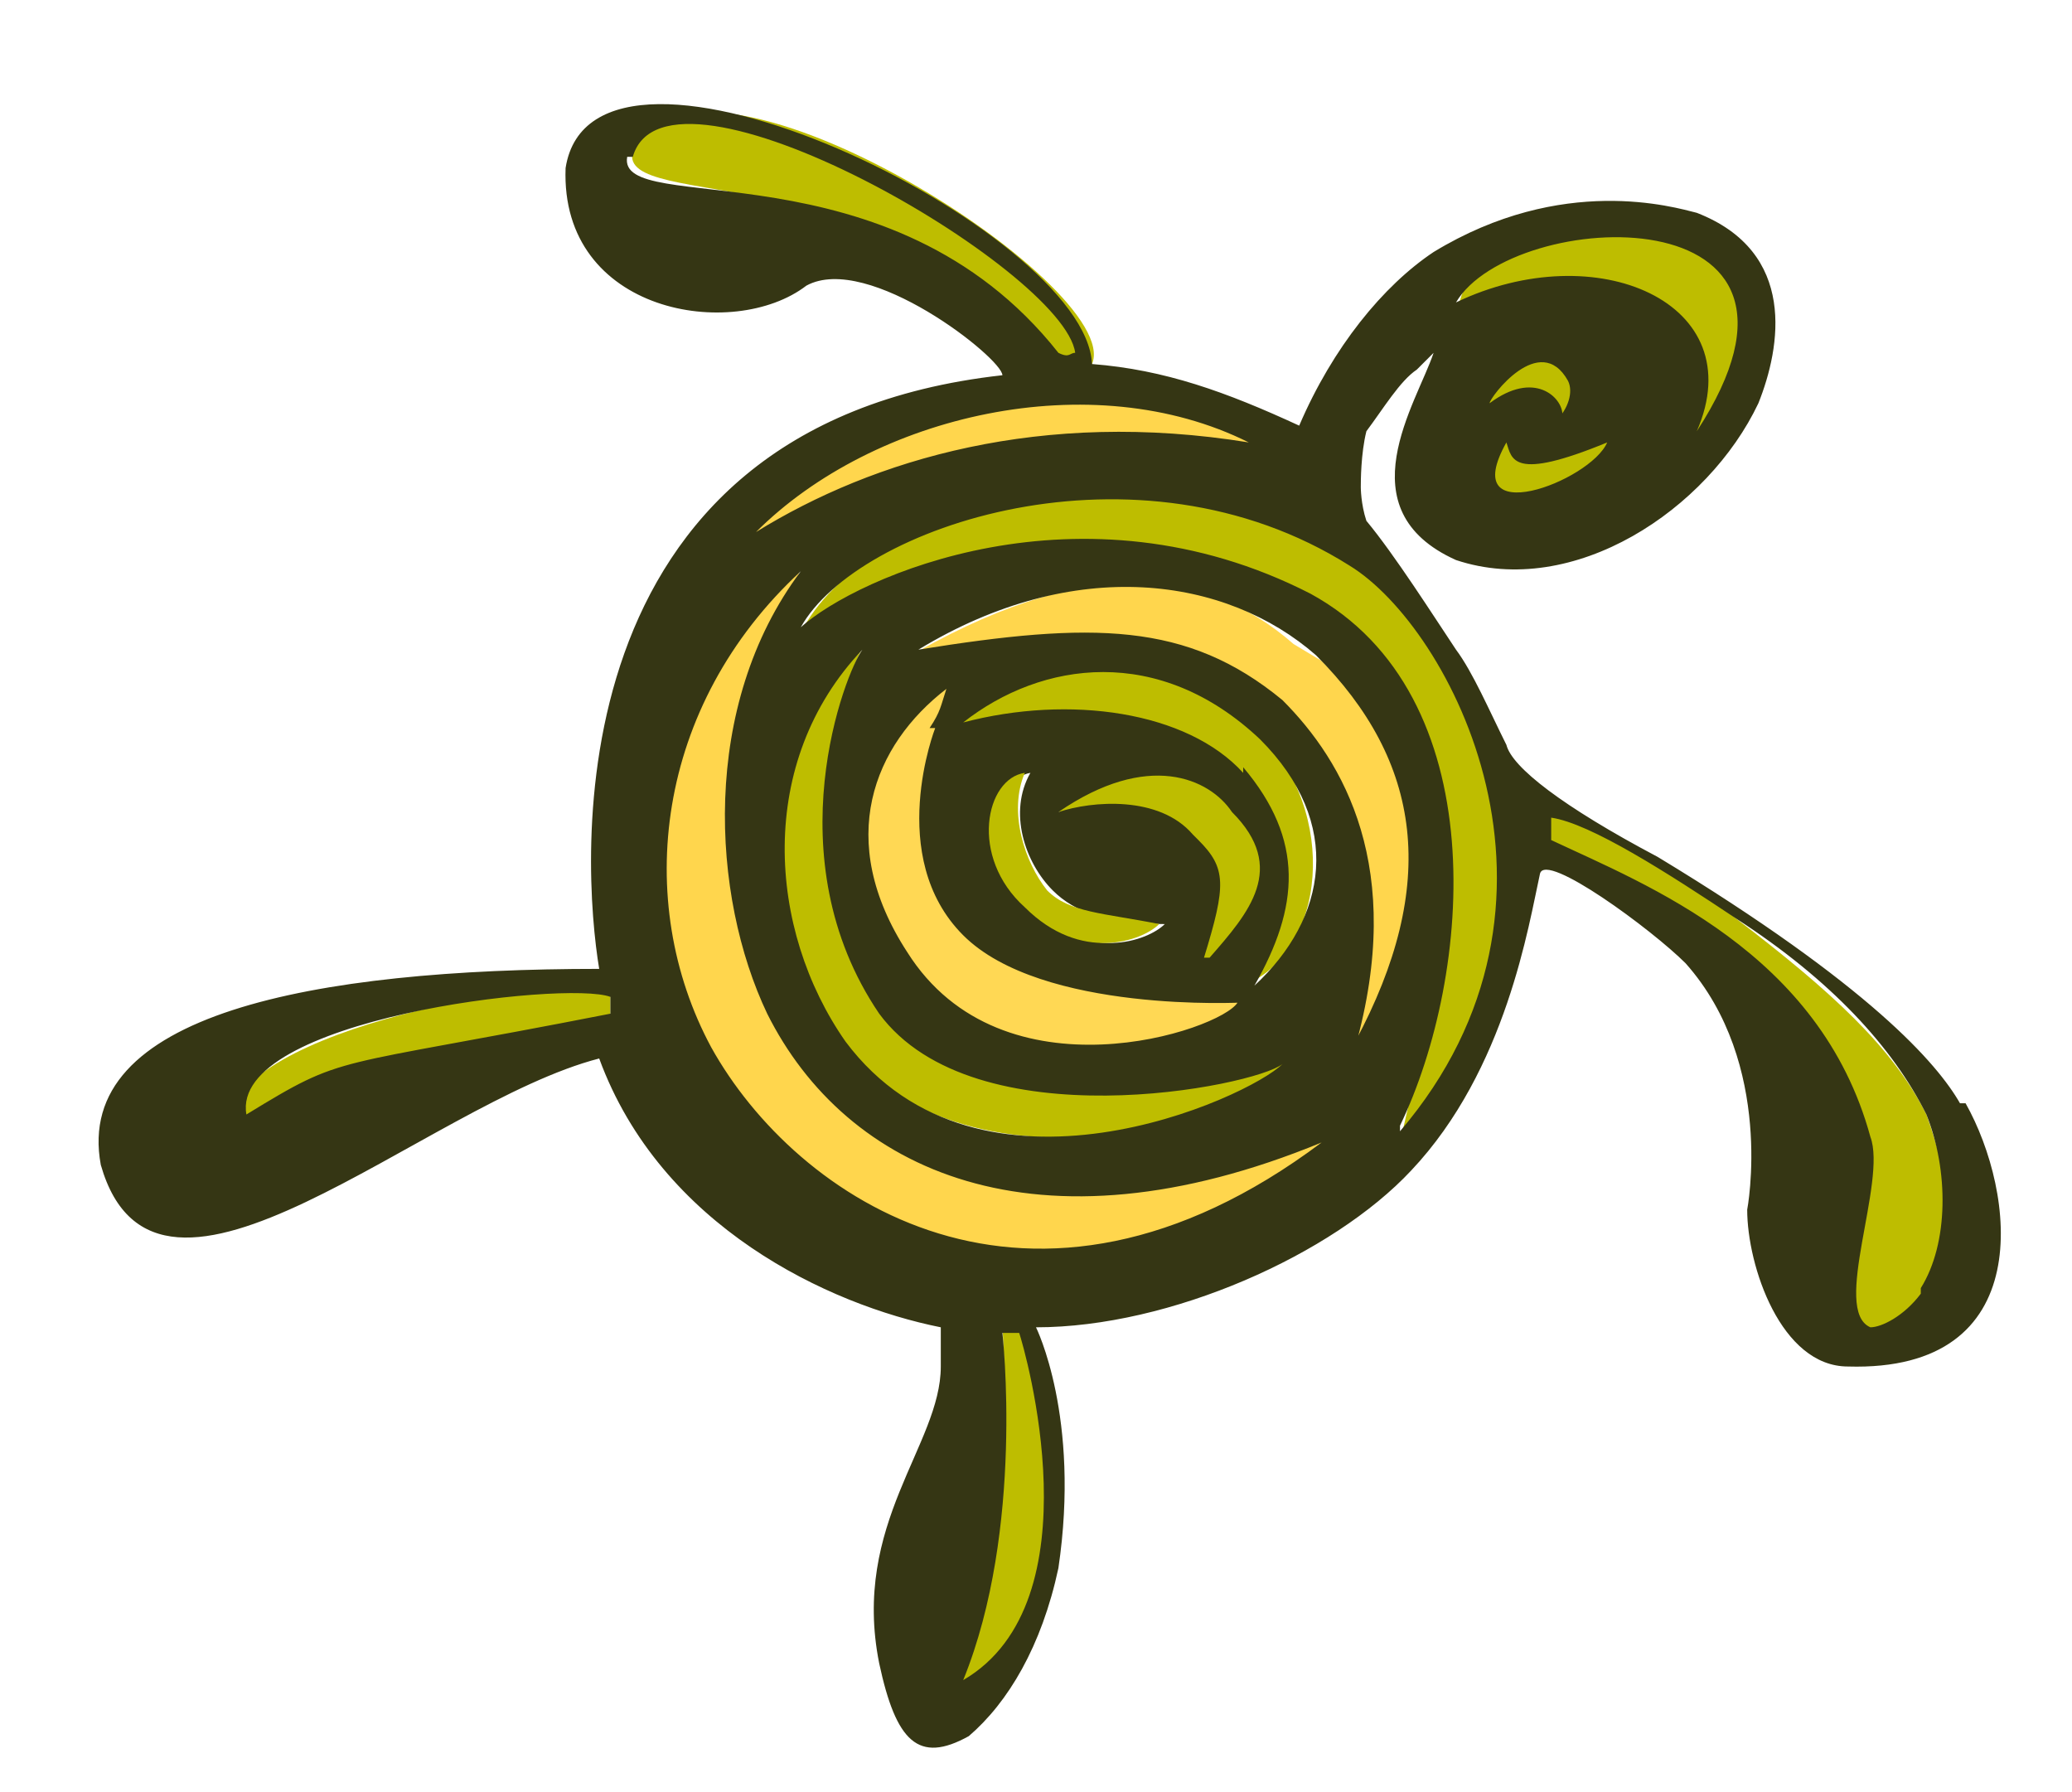
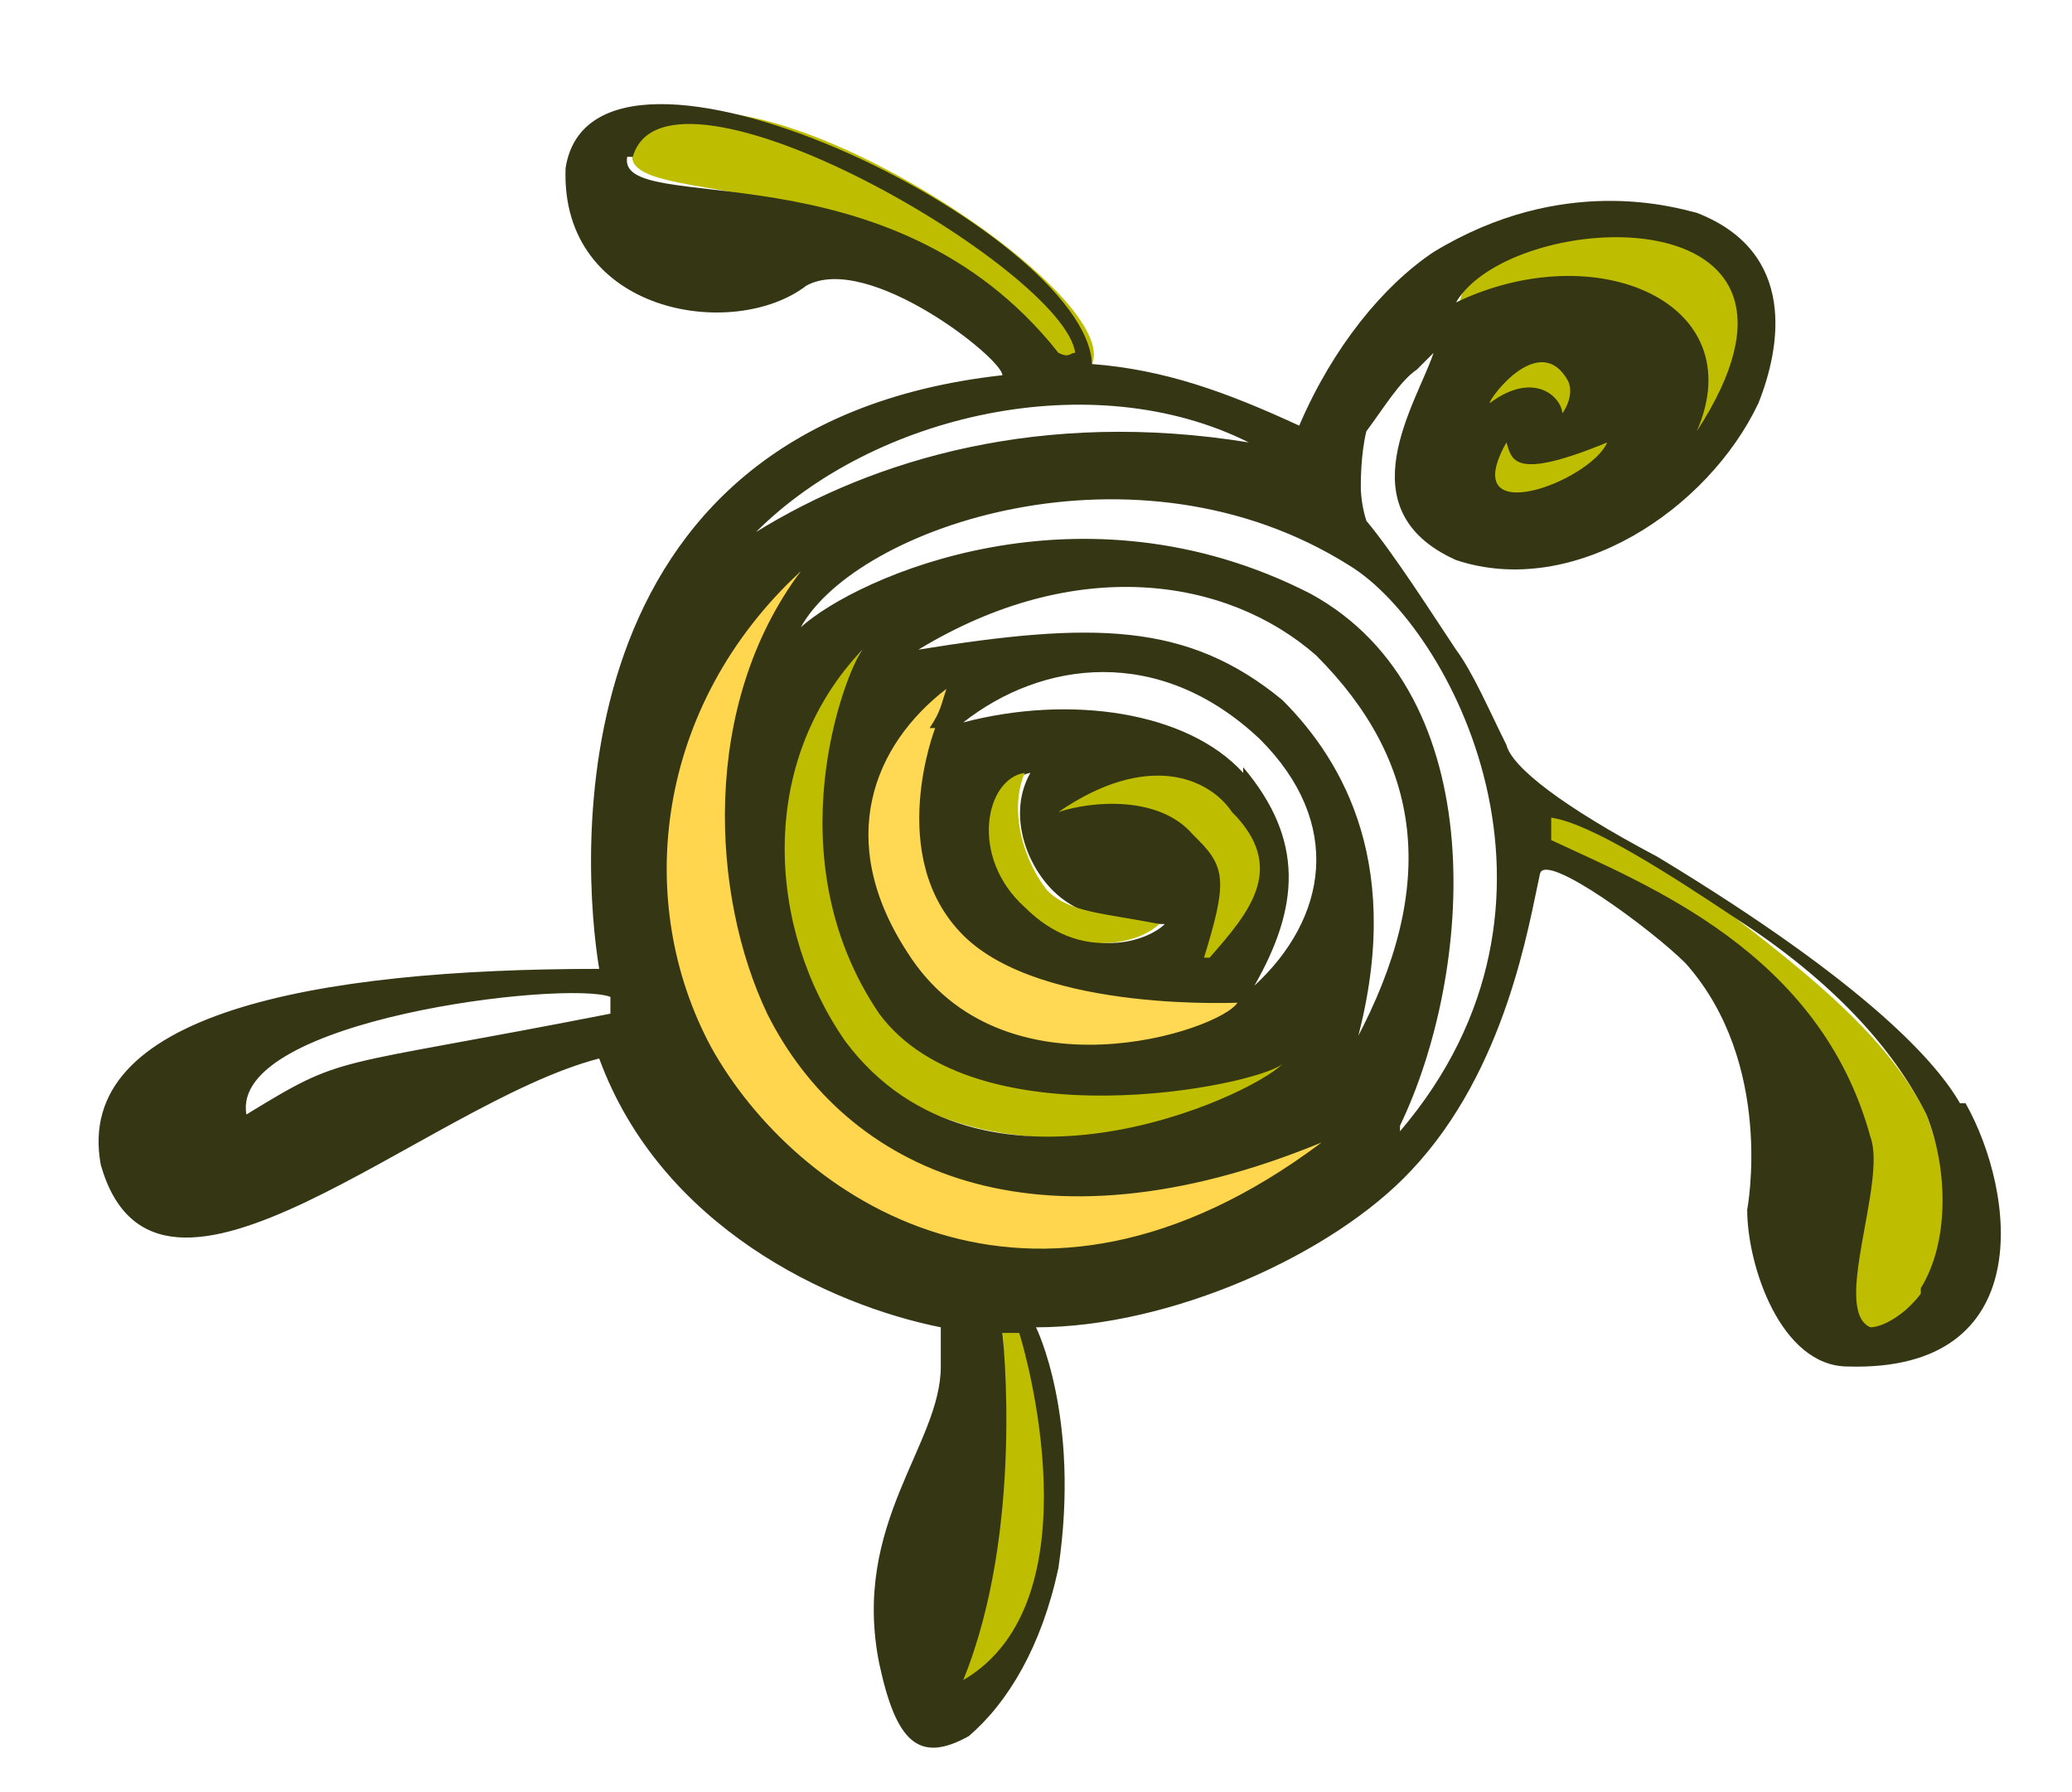
<svg xmlns="http://www.w3.org/2000/svg" id="Layer_1" version="1.1" viewBox="0 0 37 32">
  <defs>
    <style>
      .st0 {
        fill: #ffd64d;
      }

      .st1 {
        fill: #353614;
      }

      .st2 {
        fill: #bebd00;
      }

      .st3 {
        fill: #ffd854;
      }

      .st4 {
        fill: #1a1a1a;
      }
    </style>
  </defs>
-   <path class="st2" d="M10.9,17.7s0,.4,0,.5c-5.1,1-5,.8-6.8,2-.3-1.7,5.4-2.8,6.9-2.5Z" />
  <path class="st2" d="M17.1,30.1c1.1-2.6.8-6.4.8-6.4h.4c.2.5,1.3,4.9-.9,6.3h-.2Z" />
  <path class="st3" d="M17.3,16.4c1.6,1.8,4.8,1.4,5,1.4.1.8-4.6,2-6.3-.7-1.3-2-.3-3.9,1.1-5.1,0,.1,0,.7-.2.8-.4,1.1-.5,2.4.4,3.4h0Z" />
  <path class="st0" d="M13.9,18c1.4,2.8,4.8,3.8,9.9,2.3-5.4,4.4-9.8,1.3-11.4-1.4-1.4-2.6-1-6.8,2-9-1.2,2.7-.5,8.1-.5,8.1Z" />
  <path class="st2" d="M18.8,6.5c-2.8-3.8-7.8-2.7-7.5-3.8,1.1-2.5,8.8,2.4,8.2,3.8,0,0-.6.1-.7,0Z" />
  <path class="st2" d="M26.1,6.2c-1-3.4,8.6-3.1,4.2,1.8-3.5,1.8-4.2,2.1-4.2-1.8Z" />
  <path class="st2" d="M27.5,15.1v-.7c.7,0,2.4,1.1,3.5,2,1.7,1.3,2.8,2.3,3.4,3.5.4,1.1.6,2.4.2,3.1-.1.5-1.2.8-1.3.8-.7-.4,0-2.5-.3-3.4-.9-3.3-3.8-4.7-5.6-5.4Z" />
-   <path class="st2" d="M24.3,9.9c1.8,1.1,4.5,5.9.7,10.5.7-3,1.7-7.7-1.6-9.6-4.1-2.3-7.9-.3-9.1.5,1.1-2.2,6.1-3.8,10-1.4Z" />
-   <path class="st0" d="M23.6,11.8c2.1,2,2,4.7.2,7.7,1.1-3.5,0-5.9-1.1-6.9-1.6-1.4-3.4-1.1-6.6-.8,3.2-1.9,5.4-1.7,7-.3l.5.3Z" />
-   <path class="st2" d="M21.7,13.6c-1-1.1-2.9-.9-4.8-.5,1.5-1.5,3.8-1.6,5.6,0,1.4,1.4,1.2,3.9-.3,4.5.9-1.4,1-2.4-.2-3.7l-.4-.4Z" />
-   <path class="st0" d="M22.7,8c-3.7-.4-7.3.6-9.4,1.7,1.6-2.2,5.7-3.7,9.4-1.7Z" />
+   <path class="st2" d="M24.3,9.9Z" />
  <path class="st2" d="M21.1,14.9c-.6-.7-1.7-.4-2.3-.4,1.7-1.2,2.9-.8,3.3-.3.9,1,.5,2.2-.8,3.2.3-1.4.4-1.7,0-2.3l-.3-.2Z" />
  <path class="st2" d="M15.8,17.9c1.7,2.3,6.8,1.2,7.4.8,0,1.1-5.9,3.1-8.3-.2-1.4-2.1-1.2-5.3.6-7.1-.3.4-1.7,3.7.3,6.5Z" />
  <path class="st1" d="M35,19.7c-.4-.7-1.6-2.1-5.4-4.4-1.7-.9-2.6-1.6-2.7-2-.3-.6-.6-1.3-.9-1.7-.4-.6-1.1-1.7-1.6-2.3-.1-.3-.1-.6-.1-.6,0-.1,0-.6.1-1,.3-.4.6-.9.9-1.1l.3-.3c-.3.9-1.6,2.8.4,3.7,2.1.7,4.5-.9,5.4-2.8.4-1,.7-2.7-1.1-3.4-.4-.1-2.4-.7-4.7.7-.9.6-1.8,1.7-2.4,3.1-1.3-.6-2.4-1-3.7-1.1-.1-2.4-8.9-6.7-9.4-3.5-.1,2.6,3,3.1,4.3,2.1,1.1-.6,3.5,1.3,3.5,1.6-8.1.9-7.5,8.8-7.2,10.6-5.1,0-9.4.8-8.9,3.5h0c1,3.5,5.8-1.1,8.9-1.9,1.1,3,4.1,4.4,6.1,4.8v.7c0,1.4-1.6,2.8-1.1,5.3.3,1.4.7,1.8,1.6,1.3.7-.6,1.3-1.6,1.6-3,.4-2.7-.4-4.3-.4-4.3,2.4,0,5.3-1.3,6.7-2.8,1.7-1.8,2.1-4.4,2.3-5.3.1-.4,2,1,2.6,1.6,1.6,1.8,1.1,4.4,1.1,4.4,0,1,.6,2.8,1.8,2.8,3.4.1,3-3.1,2.1-4.7ZM27.9,7.4c0-.3-.5-.8-1.3-.2,0-.1.9-1.3,1.4-.4.1.2,0,.5-.2.7ZM26.9,7.9c.1.3.1.7,1.8,0-.3.7-2.7,1.6-1.8,0ZM30.3,7.7c1-2.3-1.8-3.5-4.3-2.3,1-1.7,7.1-2,4.3,2.3ZM11.3,2.8c.6-2.1,7.7,2,7.9,3.5h0c-.1,0-.1.1-.3,0-3-3.8-7.9-2.4-7.7-3.5ZM22.3,7.9c-3.7-.6-6.7.3-8.8,1.6,2.1-2.1,6-3,8.8-1.6ZM10.9,18.1c-5.1,1-4.7.7-6.5,1.8-.3-1.7,5.7-2.4,6.5-2.1v.3ZM17.2,30c1.1-2.7.7-6.2.7-6.2h.3c.1.3,1.4,4.8-1,6.2ZM12.7,18.7c-1.4-2.6-1-6.1,1.6-8.5-1.8,2.4-1.6,5.8-.6,7.9,1.4,2.8,4.8,4.4,9.9,2.3-5.2,3.9-9.4,1-10.9-1.7ZM15.7,18.1c1.7,2.3,6.7,1.3,7.2.9-.6.6-5.4,2.8-7.8-.4-1.4-2-1.6-5,.3-7-.3.4-1.6,3.7.3,6.5ZM21.3,14.9c-.6-.7-1.8-.6-2.4-.4,1.6-1.1,2.7-.6,3.1,0,1,1,.3,1.8-.4,2.6h-.1c.4-1.3.4-1.6-.1-2.1ZM18.8,15.9c.4.4,1,.6,2,.6-.3.3-1.4.7-2.4-.3s-.6-2.3,0-2.4c-.4.7-.1,1.6.4,2.1ZM22.2,13.8c-1-1.1-3.1-1.4-5-.9h0c1.4-1.1,3.5-1.4,5.3.3,1.5,1.5,1.2,3.2-.1,4.4.8-1.4.9-2.6-.2-3.9ZM16.7,13s-.9,2.3.5,3.7,5,1.2,5,1.2h-.1c-.3.5-4.2,1.8-5.9-.9-1.3-2-.6-3.7.7-4.7-.1.3-.1.4-.3.7ZM24.2,18.7c.9-3.2-.2-5.1-1.3-6.2-1.7-1.4-3.4-1.4-6.5-.9,2.8-1.7,5.5-1.3,7.1.1,1.9,1.9,2.2,4.1.7,6.9ZM25,20.1c1.3-2.7,1.7-7.7-1.6-9.5-4.1-2.1-8.1-.3-9.1.6,1-1.8,6-3.5,9.8-1.1,1.8,1.1,4.4,6,.9,10.1ZM34.3,23.1c-.3.4-.7.6-.9.6-.7-.3.3-2.6,0-3.4-.9-3.3-4-4.5-5.7-5.3v-.4c.7.1,2.1,1,3.3,1.8,1.7,1.1,2.8,2.3,3.4,3.5.4,1,.4,2.3-.1,3.1Z" />
  <path class="st2" d="M18.3,13.8c-.3.7,0,1.6.4,2.1.4.4,1,.4,2,.6-.3.3-1.4.7-2.4-.3-1-.9-.7-2.3,0-2.4Z" />
  <path class="st4" d="M-4.5,23.8" />
</svg>